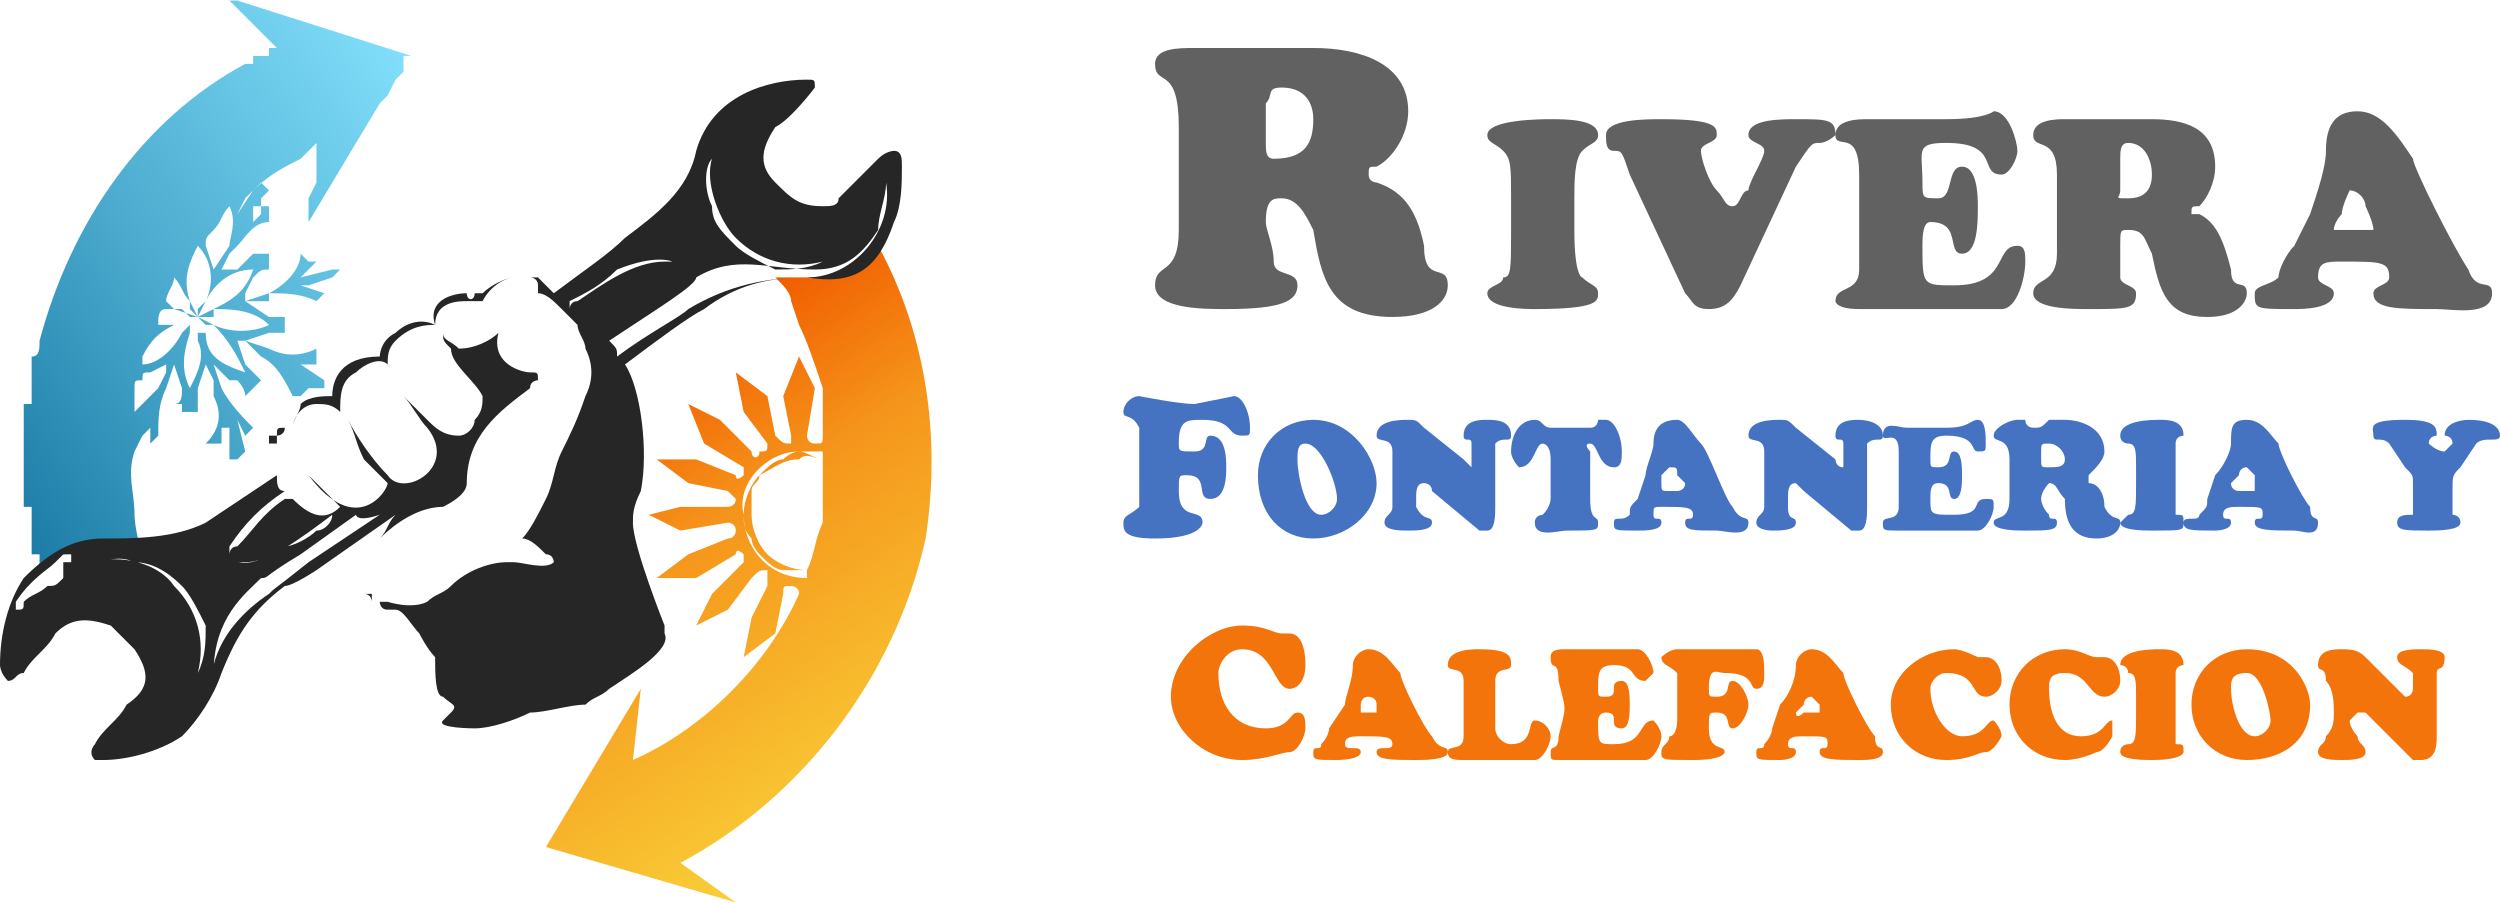
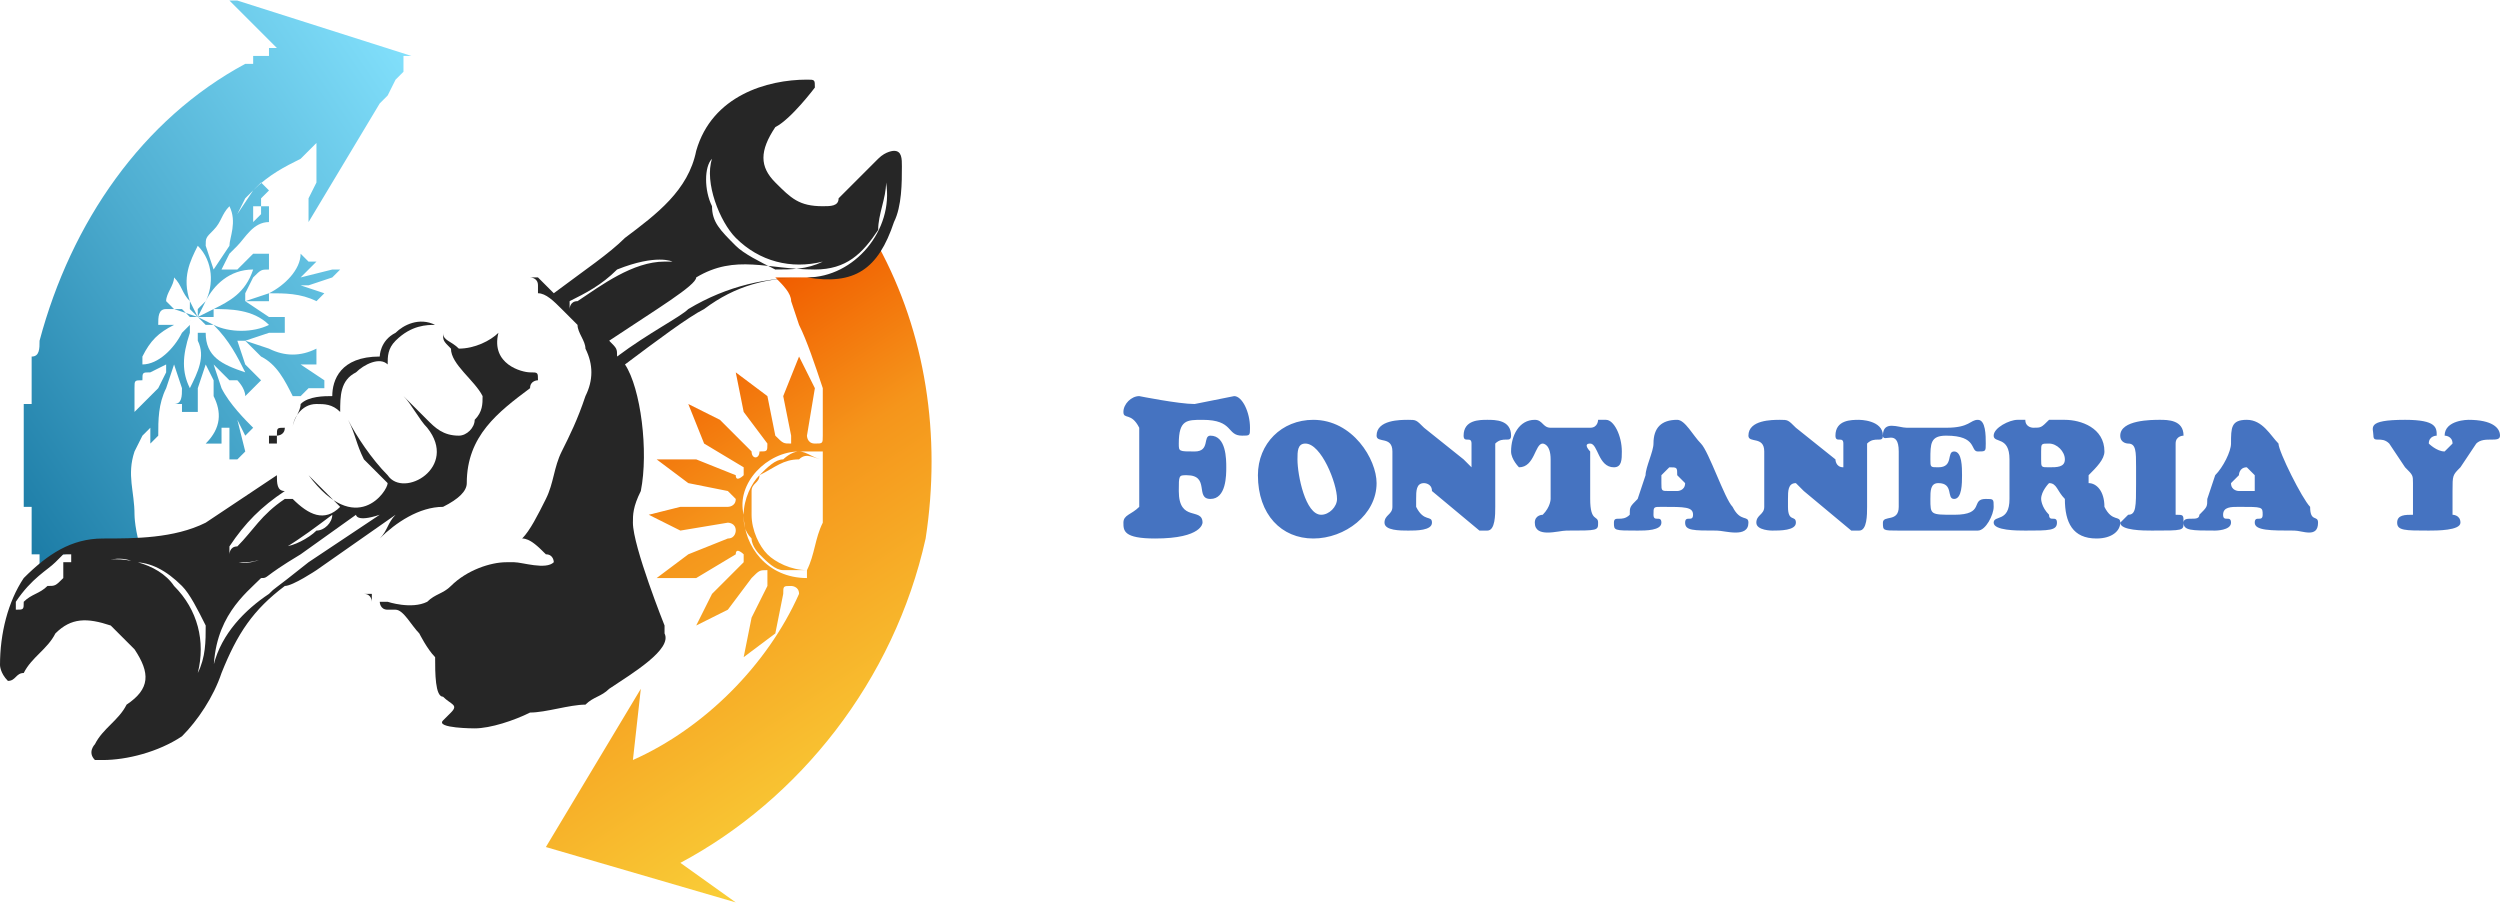
<svg xmlns="http://www.w3.org/2000/svg" xmlns:xlink="http://www.w3.org/1999/xlink" xml:space="preserve" width="850px" height="307px" version="1.1" style="shape-rendering:geometricPrecision; text-rendering:geometricPrecision; image-rendering:optimizeQuality; fill-rule:evenodd; clip-rule:evenodd" viewBox="0 0 316 114">
  <defs>
    <style type="text/css">
   
    .fil4 {fill:#262626;fill-rule:nonzero}
    .fil8 {fill:#4573C1;fill-rule:nonzero}
    .fil9 {fill:#616161;fill-rule:nonzero}
    .fil7 {fill:#F3740B;fill-rule:nonzero}
    .fil1 {fill:#FF6B24;fill-rule:nonzero}
    .fil3 {fill:url(#id0)}
    .fil6 {fill:url(#id1)}
    .fil0 {fill:url(#id2)}
    .fil5 {fill:url(#id3)}
    .fil2 {fill:url(#id4)}
   
  </style>
    <linearGradient id="id0" gradientUnits="userSpaceOnUse" x1="66.369" y1="48.586" x2="66.454" y2="48.685">
      <stop offset="0" style="stop-opacity:1; stop-color:#362F26" />
      <stop offset="0.188" style="stop-opacity:1; stop-color:#25221D" />
      <stop offset="0.42" style="stop-opacity:1; stop-color:black" />
      <stop offset="1" style="stop-opacity:1; stop-color:#141414" />
    </linearGradient>
    <linearGradient id="id1" gradientUnits="objectBoundingBox" xlink:href="#id0" x1="14.331%" y1="0%" x2="111.51%" y2="92.396%">
  </linearGradient>
    <linearGradient id="id2" gradientUnits="userSpaceOnUse" x1="76.961" y1="49.599" x2="110.562" y2="100.839">
      <stop offset="0" style="stop-opacity:1; stop-color:#F15E00" />
      <stop offset="0.349" style="stop-opacity:1; stop-color:#F5951B" />
      <stop offset="1" style="stop-opacity:1; stop-color:#F9CD37" />
    </linearGradient>
    <linearGradient id="id3" gradientUnits="userSpaceOnUse" xlink:href="#id0" x1="42.006" y1="39.288" x2="60.523" y2="60.901">
  </linearGradient>
    <linearGradient id="id4" gradientUnits="userSpaceOnUse" x1="-6.216" y1="55.184" x2="55.591" y2="13.374">
      <stop offset="0" style="stop-opacity:1; stop-color:#1C7CA6" />
      <stop offset="0.471" style="stop-opacity:1; stop-color:#4EADD0" />
      <stop offset="1" style="stop-opacity:1; stop-color:#81DFFB" />
    </linearGradient>
  </defs>
  <g id="Capa_x0020_1">
    <g id="shutterstock_2279692549.eps">
      <path class="fil0" d="M94 65c-1,-4 3,-8 7,-8 1,0 2,0 3,0 0,1 0,1 0,1 0,0 0,0 0,0 0,0 0,0 0,0 0,3 0,5 0,8 -1,2 -1,4 -2,6 0,0 0,0 0,0 -2,0 -4,-1 -5,-2 -1,-1 -2,-3 -2,-5 0,-1 0,-2 0,-3 0,-1 1,-1 1,-2 2,-1 3,-2 5,-2 1,-1 2,0 3,0 -1,0 -2,-1 -3,-1 -1,0 -2,1 -2,1 -1,0 -2,1 -3,2 -1,1 -2,3 -2,5 0,1 0,2 1,3 0,1 1,2 1,2 1,1 2,2 3,2 1,0 2,0 3,0 0,0 0,1 0,1 -5,0 -8,-4 -8,-8zm23 3c2,-13 0,-26 -6,-37 0,0 0,0 0,0 -1,1 -2,2 -4,3 -1,0 -2,1 -3,1 -1,0 -2,0 -3,0 -1,0 -2,0 -3,0 1,1 2,2 2,3l1 3c1,2 2,5 3,8l0 2c0,1 0,2 0,3l0 1c0,1 0,1 -1,1l0 0c-1,0 -1,-1 -1,-1l1 -6 -2 -4 -2 5 1 5c0,0 0,1 0,1l0 0c-1,0 -1,0 -2,-1l-1 -5 -4 -3 1 5 3 4c0,1 0,1 -1,1l0 0c0,1 -1,1 -1,0l-4 -4 -4 -2 2 5 5 3c0,0 0,1 0,1l0 0c0,0 -1,1 -1,0l-5 -2 -5 0 4 3 5 1c0,0 1,1 1,1l0 0c0,1 -1,1 -1,1l-6 0 -4 1 4 2 6 -1c0,0 1,0 1,1l0 0c0,0 0,1 -1,1l-5 2 -4 3 5 0 5 -3c0,-1 1,0 1,0l0 0c0,0 0,1 0,1l-4 4 -2 4 4 -2 3 -4c1,-1 1,-1 2,-1l0 0c0,1 0,1 0,2l-2 4 -1 5 4 -3 1 -5c0,-1 0,-1 1,-1l0 0c0,0 1,0 1,1 -4,9 -12,17 -21,21l1 -9 -12 20 24 7 -7 -5c15,-8 27,-23 31,-41z" />
-       <path class="fil1" d="M104 58c0,0 0,0 0,0 0,0 0,0 0,0 0,0 0,0 0,0z" />
-       <path class="fil2" d="M5 72l0 0 0 0c0,0 0,0 0,0l0 0 0 0 0 0 0 0 0 0 0 0 0 0 0 0 0 0 0 0 0 0 0 0 0 0 0 0 0 -1 0 0 0 0 0 0 0 0 0 0 0 0 0 0 0 0 0 0 0 0 0 0 0 0 0 0 0 0 0 0 0 0 0 0 0 0 0 0 0 0 0 0 0 0 0 0 0 0 0 0 0 0 0 0 0 0 0 0 0 0 0 0 0 0 0 0 0 0 0 0 0 0 0 0 0 0 0 0 0 0 0 0 0 0 0 0 0 0 0 0 0 0 0 0 0 0 0 0 0 0 0 0 0 0 0 0 0 0 0 0 0 0 0 0 0 0 0 0 0 0 0 0 0 0 0 0 0 0 0 0 0 0 0 0 0 0 0 0 0 0 0 0 0 0 0 0 0 0 0 0 0 0 0 0 0 0 0 0 0 0 0 0 0 0 0 0 0 0 0 0 0 0 0 0 0 0 0 0 0 0 0 0 0 0 0 -1 0 0 0 0 0 0 0 0 0 0 0 0 0 0 0 0 0 0 0 0 0 0 0 0 0 0c0,0 0,0 0,0l0 0 0 0 0 0 0 0 0 0 0 0 0 0 0 0 0 0 0 0 0 0 0 0 0 0 0 0 0 0 0 0 0 0 0 0 0 0 0 0 0 0 0 0 0 0 0 0 0 0 0 0 -1 0 0 0 0 0 0 0 0 0 0 0 0 0 0 0 0 0 0 0 0 0 0 0 0 0 0 0 0 0 0 0 0 0 0 0 0 0 0 0 0 0 0 0 0 0 0 0 0 0 0 0 0 0 0 -1 0 0 0 0 0 0 0 0 0 0 0 0 0 0 0 0 0 0 0 0 0 0 0 0 0 0 0 0 0 0 0 0 0 0 0 0 0 0 0 0 0 0 0 0 0 0 0 0 0 0 0 0 0 0 0 0 0 0 0 0 0 0 0 0 0 0 0 0 0 0 0 0 0 0 0 0 0 0 0 0 0 0 0 0 0 0 0 0 0 0 0 0 0 0 0 0 0 0 0 0 0 0 0 0 0 0 0 0 0 0 0 0 0 0 0 0 0 0c0,0 0,0 0,0l0 0 0 0c0,0 0,0 0,0l0 0 0 0c0,0 0,0 0,0l0 0 0 0 0 0 0 0 0 0 0 0 0 -1 0 0 0 0 0 0 0 0 0 0 0 0 0 0 0 0 0 0 0 0c0,0 0,0 0,0l0 0 0 0 0 0 0 0 0 0 0 0 0 0 0 0 0 0 0 0 0 0 0 0 0 0 0 0 0 0 0 0 0 0 0 0 0 0 0 0 0 0 0 0 0 0 0 0 0 0 0 0 0 0 0 0 0 0 0 0 0 0 0 0 0 0 0 0 0 0 0 0 0 0 0 0 0 0 0 0 0 0 0 0 0 0 0 0 0 0 0 0 0 0 0 0 0 0 0 0 0 0 0 0 0 0 0 0 0 0 0 0c0,0 0,0 0,0l0 0 0 0c0,0 0,0 0,0l0 -1 0 0 0 0 0 0 0 0 0 0 0 0 0 0 0 0 0 0 0 0 0 0 0 0 0 0 0 0 0 0 0 0c0,0 0,0 0,0l0 0 0 0c0,0 0,0 0,0l0 0 0 0 0 0 0 0 0 0 0 0 0 0 0 0 0 0 0 0 0 0 0 0 0 0 0 0 0 0 0 0 0 0c0,0 0,0 0,0l0 0 0 0c0,0 0,0 0,0l0 0 0 0 0 0 0 0 0 0 0 0 0 0 0 0 0 0 0 0 0 0 0 0 0 0 0 0 0 -1 0 0 0 0 0 0 0 0 0 0 0 0 0 0 0 0 0 0 0 0 0 0 0 0 0 0 0 0 0 0 0 0 0 0 0 0 0 0 0 0 0 0 0 0 0 0 0 0 0 0 0 0c0,0 0,0 0,0l0 0 0 0 0 0 0 0 0 0c0,0 0,0 0,0l0 0 0 0c0,0 0,0 0,0l0 0 0 0 0 0 0 0 0 0 0 0 0 0 0 0 0 0 0 0 0 0c0,0 0,0 0,0l0 0 0 0c0,0 0,0 0,-1l0 0 0 0c0,0 0,0 0,0l0 0 0 0 0 0 0 0 0 0 0 0 0 0 0 0c0,0 0,0 0,0l0 0 0 0c0,0 0,0 0,0l0 0 0 0c0,0 0,0 0,0l0 0 0 0c0,0 0,0 0,0l0 0 0 0 0 0 0 0 0 0 0 0 0 0 0 0 0 0 0 0 0 0c0,0 0,0 0,0l0 0 0 0 0 0 0 0 0 0 0 0 0 0 0 0 0 0 0 0 0 0 0 0 0 0 0 0 0 0 0 0 0 0 0 0 0 -1 0 0c0,0 0,0 0,0l0 0 0 0c0,0 0,0 0,0l0 0 0 0c0,0 0,0 0,0l0 0 0 0 0 0 0 0 0 0 0 0 0 0 0 0c0,0 0,0 -1,0l0 0 0 0c0,0 0,0 0,0l0 0 0 0 0 0 0 0 0 0 0 0 0 0 0 0c0,0 0,0 0,0l0 0 0 0c0,0 0,0 0,0l0 0 0 0c0,0 0,0 0,0l0 0 0 0 0 -1 0 0 0 0 0 0 0 0 0 0 0 0 0 0 0 0c0,0 0,0 0,0l0 0 0 0 0 0 0 0 0 0 0 0 0 0 0 0 0 0 0 0 0 0 0 0 0 0 0 0c0,0 0,0 0,0l0 0 0 0c0,0 0,0 0,0l0 0 0 0c0,0 0,0 0,0l0 0 0 0 0 0 0 0 0 0c0,0 0,0 0,0l0 0 0 0c0,0 0,-1 0,-1l0 0 0 0c0,0 0,0 0,0l0 0 0 0c0,0 0,0 0,0l0 0 0 0c0,0 0,0 0,0l0 0 0 0c0,0 0,0 0,0l0 0 0 0c0,0 0,0 0,0l0 0 0 0 0 0 0 0 0 0 0 0 0 0 0 0c0,0 0,0 0,0l0 0 0 0c0,0 0,0 0,0l0 0 0 0 0 -1 0 0 0 0c0,0 0,0 0,0l0 0 0 0 0 0 0 0 0 0c0,0 0,0 0,0l0 0 0 0c0,0 0,0 0,0l0 0 0 0c0,0 0,0 0,0l0 0 0 0c0,0 0,0 0,0l0 0 0 0c0,0 0,0 0,0l0 0 0 0c0,0 0,0 0,0l0 -1 0 0c0,0 0,0 0,0l0 0 0 0c0,0 0,0 0,0l0 0 0 0c0,0 0,0 0,0l0 0 0 0 0 0 0 0 0 0c0,0 0,0 0,0l0 0 0 0c0,0 0,0 0,-1l0 0 0 0c0,0 0,0 0,0l0 0 0 0c0,0 0,0 0,0l0 0 0 0c0,0 0,0 0,0l0 0 0 0c0,0 0,-1 0,-1l0 0 0 0c0,0 0,0 0,0l0 0 0 0c0,0 0,0 0,-1l0 0 0 0c0,-1 0,-1 0,-1l0 0 0 0c0,0 0,0 0,0l0 0 0 0c0,0 0,0 0,0l0 0 0 -1c0,0 0,0 0,0l0 0 0 0c0,0 0,0 0,0l0 0 0 0c0,0 0,0 0,0l0 0 0 0c0,0 0,0 0,0l0 0 0 0c0,0 0,-1 0,-1l0 0 0 0c0,0 0,0 0,0l0 0 0 0c0,0 0,0 0,0l0 0 0 0c0,0 0,0 0,0l0 0 0 0 0 0 0 0 0 0c0,0 0,0 0,0l0 0 0 0c0,0 0,0 0,0l0 0 0 0 0 -1 0 0 0 0c0,0 0,0 0,0l0 0 0 0c0,0 0,0 0,0l0 0 0 0c0,0 0,0 0,0l0 0 0 0c0,0 0,0 0,0l0 0 0 0c0,0 0,0 0,0l0 0 0 0c0,0 0,0 0,0l0 0 0 0c0,0 0,0 0,0l0 0 0 0c0,0 0,0 0,-1l0 0 0 0c0,0 0,0 0,0l0 0 0 0 0 0 0 0 0 0 0 0 0 0 0 0c0,0 0,0 0,0l0 0 0 0c0,0 0,0 0,0l0 0 0 0c0,0 0,0 0,0l0 0 0 0 0 0 0 0 0 0 0 0 0 0 0 0c0,0 0,0 0,0l0 0 0 0c0,0 0,0 0,0l0 0 0 0c0,0 0,0 0,0l0 0 0 0 0 -1 0 0 0 0c0,0 0,0 0,0l0 0 0 0c0,0 0,0 0,0l0 0 0 0c0,0 0,0 0,0l0 0 0 0 0 0 0 0 0 0 0 0 0 0 0 0c0,0 0,0 0,0l0 0 0 0c0,0 0,0 0,0l0 0 0 0c0,0 0,0 0,0l0 0 0 0 0 0 0 0 0 0 0 0 0 0 0 0 0 0 0 0 0 0 0 0 1 0 0 -1 0 0 0 0 0 0 0 0 0 0 0 0 0 0 0 0 0 0 0 0 0 0 0 0 0 0 0 0 0 0 0 0 0 0 0 0c0,0 0,0 0,0l0 0 0 0c0,0 0,0 0,0l0 0 0 0c0,0 0,0 0,0l0 0 0 0 0 0 0 0 0 0 0 0 0 0 0 0c0,0 0,0 0,0l0 0 0 0c0,0 0,0 0,0l0 0 0 0c0,0 0,0 0,0l0 0 0 0c0,0 0,0 0,-1l0 0 0 0 0 0 0 0 0 0 0 0 0 0 0 0 0 0 0 0 0 0c0,0 0,0 0,0l0 0 0 0 0 0 0 0 0 0 0 0 0 0 0 0 0 0 0 0 0 0 0 0 0 0 0 0 0 0 0 0 0 0 0 0 0 0 0 0c0,0 0,0 0,0l0 0 0 0 0 0 0 0 0 0 0 0 0 0 0 0 0 0 0 0 0 0 0 0 0 0 0 0 0 0 0 0 0 0 0 0 0 0 0 0 0 0 0 0 0 -1 0 0 0 0 0 0 0 0 0 0 0 0c0,0 0,0 0,0l0 0 0 0 0 0 0 0 0 0 0 0 0 0 0 0 0 0 0 0 0 0 0 0 0 0 0 0c0,0 0,0 0,0l0 0 0 0c0,0 0,0 0,0l0 0 0 0 0 0 0 0 0 0 0 0 0 0 0 0 0 0 0 0 0 0 0 0 0 0 0 0 0 0 0 0 0 0 0 0 0 0 0 0c0,0 0,0 0,0l0 0 0 0 0 0 0 0 0 0 0 -1 0 0 0 0 0 0 0 0 0 0 0 0 0 0 0 0 0 0 0 0 0 0 0 0 0 0 0 0 0 0 0 0 0 0 0 0 0 0 0 0 0 0 0 0 0 0 0 0 0 0 0 0 0 0 0 0 0 0 0 0 0 0 0 0 0 0 0 0 0 0 0 0 0 0 0 0 0 0 0 0 0 0 0 0 0 0 0 0 0 0 0 0 0 0 0 0 0 0 0 0 0 0 0 0 0 0c0,0 0,0 0,0l0 0 0 0 0 0 0 0 0 0 0 0 0 0 0 0 0 0 0 0 0 0 0 0 0 0 0 -1c0,0 0,0 0,0 0,0 0,0 0,-1l0 0 0 0c1,0 1,-1 1,-2l0 0 0 0c4,-15 13,-28 26,-35 0,0 0,0 0,0l0 0 0 0 0 0c0,0 0,0 0,0 0,0 0,0 0,0 1,0 1,0 1,0l0 0 0 0 0 0 0 0 0 0 0 0 0 0 0 0 0 0 0 0 0 0 0 0 0 0 0 0 0 0 0 0 0 0 0 -1 0 0 0 0 0 0 0 0 0 0 0 0 0 0 0 0 0 0 0 0 0 0c0,0 0,0 0,0l0 0 0 0 0 0 1 0 0 0 0 0 0 0 0 0 0 0 0 0 0 0 0 0 0 0 0 0 0 0 0 0 0 0 0 0 0 0 0 0 0 0 0 0 0 0 0 0 0 0 0 0 0 0 0 0 0 0 0 0 0 0 0 0 0 0 0 0 0 0 0 0 0 0 0 0 0 0 0 0 0 0 0 0 0 0 0 0 0 0 0 0 0 0 0 0 0 0 0 0 0 0 0 0 0 0 0 0 0 0 0 0 0 0 0 0 0 0c0,0 0,0 0,0l0 0 0 0c0,0 0,0 0,0l0 0 0 0 0 0 0 0 0 0 0 0 0 0 0 0 1 0 0 0 0 0 0 0 0 0 0 0 0 0 0 0 0 0 0 0 0 0 0 0 0 0 0 0 0 0 0 0 0 0 0 0 0 0 0 0 0 0 0 0 0 0 0 0 0 0 0 0 0 0 0 0 0 0 0 0 0 0 0 0 0 0 0 -1 0 0 0 0 0 0 0 0 0 0 0 0 0 0 0 0 0 0 0 0 0 0 0 0 0 0 0 0 0 0 0 0 0 0 0 0 0 0 0 0 0 0 0 0 0 0 0 0 0 0 0 0 0 0 0 0 0 0 0 0 0 0 0 0 0 0 0 0 0 0 0 0c0,0 0,0 0,0l0 0 0 0 0 0 0 0 0 0c0,0 0,0 0,0l0 0 0 0 0 0 0 0 0 0 0 0 0 0 0 0 0 0 0 0 0 0 0 0 0 0 0 0 0 0 0 0 0 0 0 0 0 0 0 0 0 0 0 0 0 0 0 0 0 0 0 0 0 0 1 0 0 0 0 0 0 0 0 0 0 0 0 0 0 0 0 0 0 0 0 0 0 0 0 0 0 0 0 0 0 0 0 0 0 0 0 0 0 0 0 0 0 0 0 0 0 0 0 0 0 0 0 0 0 0 0 0 0 0 0 0 0 0 0 0 0 0 0 0 0 0 0 0 0 0 0 0 0 0 0 0 0 0 0 0 0 0 0 0 0 0 0 0 0 0 0 0 0 0 0 0 0 0 0 0 0 0 0 0 0 0 0 0 0 0 0 0 0 0 0 0 0 0 0 0 0 0 0 0c0,0 0,0 0,0l-1 -1 0 0 0 0 0 0 0 0 0 0 0 0 0 0 0 0 0 0 0 0 0 0 0 0 0 0 0 0 -2 -2 0 0 0 0 0 0 0 0 0 0 0 0 0 0 0 0 0 0 0 0 0 0 -1 -1 0 0 0 0 0 0 0 0 0 0 0 0 -2 -2 0 0 1 0 0 0 22 7 -1 0 0 0 0 0 0 1 0 0 0 0 0 1 0 0 0 0 -1 1 0 0 0 0 -1 2 0 0 0 0 -1 1 0 0 0 0 -9 15 0 -1 0 0 0 0 0 0 0 0 0 0 0 -2 0 0 0 0 0 0 0 0 0 0 1 -2 0 0 0 0 0 0 0 0 0 0 0 -2 0 0 0 0 0 0 0 0 0 0 0 -2 0 0 0 0 0 0 0 0 0 0 0 -1c-1,1 -1,1 -2,2 0,0 0,0 0,0 -2,1 -4,2 -6,4l1 -1 1 1 -1 1 0 0 0 0 0 1 0 0 0 0 -1 0 0 0 0 0 0 1 0 0 0 0 0 1 1 -1 0 0 0 0 0 0 0 0 0 0 0 0 0 0 0 0 0 -1 0 0 0 0 1 0 0 0 0 0 0 0 0 0 0 0 0 0 0 0 0 0 0 0 0 0 0 0 0 0 0 2c-2,0 -3,2 -4,3l-1 1 0 0 0 0 -1 2 0 0 0 0 1 0 0 0 0 0 1 0 0 0 0 0 0 0 0 0 0 0 1 -1c0,0 1,-1 1,-1l1 0 0 0 0 0 0 0 0 0 0 0 0 0 1 0 0 1 0 1c-1,0 -1,0 -2,1l-1 2 0 0 0 0 0 0 0 0 0 1 3 -1c2,-1 4,-3 4,-5l0 0 0 0 0 0 1 1 0 0 0 0 0 0 0 0 0 0 0 0 0 0 0 0 0 0 0 0 0 0 1 0 0 0 0 0 0 0 -2 2 4 -1 1 0 -1 1 0 0 0 0 0 0 -3 1 0 0 0 0 0 0 0 0 0 0 -1 0 3 1 -1 1c-2,-1 -4,-1 -6,-1l0 1 0 0 0 0 -2 0 0 0 0 0 -1 0 3 2c0,0 1,0 2,0l0 1 0 0 0 0 0 1c-1,0 -2,0 -2,0l-3 1 3 1c2,1 4,1 6,0l0 2 0 0 0 0 0 0 -1 0 0 0 0 0 -1 0 3 2 0 1 0 0 0 0 0 0 0 0 0 0 0 0 0 0 -1 0 0 0 0 0 0 0 -1 0 0 0 0 0 -1 -1 0 0 0 0 -1 -1 0 0 0 0 0 0 2 2 -1 1 0 0 0 0 0 0 0 0 0 0 0 0 0 0 0 0 0 0 0 0 0 0 0 0 0 0 -1 0c-1,-2 -2,-4 -4,-5l-1 -1 0 0 0 0 -1 -1 0 0 0 0 -1 0 1 3c1,1 1,1 2,2l-1 1 0 0 0 0 -1 1c0,-1 -1,-2 -1,-2l-1 0 0 0 0 0 -1 -1 0 0 -1 -1 1 3c1,2 3,4 4,5l-1 1 -1 -2 1 4 -1 1 -1 0 0 -2 0 0 0 0 0 -2 0 0 0 0 -1 0 0 2 0 0 0 0 0 0 -2 0c2,-2 2,-4 1,-6l0 0 0 0 0 -2 0 0 0 0 -1 -2 0 0 0 0 -1 3c0,1 0,2 0,2l0 1 0 0 0 0 -1 0 0 0 0 0 -1 0 0 0 0 0 0 -1 -1 0c1,0 1,-1 1,-2l-1 -3 -1 3 0 0 0 0 0 0c-1,2 -1,4 -1,6l0 0 -1 1 0 -3 0 1 0 0 0 0 -1 1 -1 2 0 0c-1,3 0,5 0,8 0,0 0,2 1,5 -1,0 -3,0 -5,0 -1,0 -2,0 -2,0 -1,0 -1,0 -1,0 0,-1 -1,0 -2,0 0,0 0,0 -1,0 0,0 -1,1 -1,1 -1,0 -1,0 -1,1 0,0 0,0 0,0zm25 -45l1 -2c0,0 0,0 0,0l0 0 0 0c0,0 0,0 0,0l0 0 0 0c0,0 1,-1 1,-1l-2 3zm-1 4l-2 3 0 0 0 0 0 0 -1 -3c0,-1 0,-1 1,-2l0 0c1,-1 1,-2 2,-3 1,2 0,4 0,5zm3 3c-1,3 -3,4 -5,5l-2 1 1 1 0 0 0 0 0 0 1 0c2,2 3,4 4,6 -3,-1 -5,-2 -5,-5l-1 0 0 0 0 0 0 -2 0 1 0 0 0 0 0 1 0 0 0 0 0 1c1,2 0,4 -1,6 -1,-2 -1,-4 0,-7l0 -1 0 0 0 0 0 0 0 0 0 0 1 -1 0 0 0 0 0 0 0 0 -2 1 0 0 -1 0c-1,0 -1,0 -2,0 0,-1 0,-2 1,-2 0,0 1,0 1,0l1 0 0 0 0 0 1 1 0 0 0 0 1 0 -3 -1c0,0 -1,-1 -1,-1 0,-1 1,-2 1,-3 1,1 1,2 2,3l0 1 0 0 0 0 1 1 0 0 -1 -2c-1,-3 0,-5 1,-7 2,2 2,5 1,7l-1 2 0 -1 0 0 0 0 1 -1c1,-2 3,-4 6,-4zm2 7c-2,1 -5,1 -7,0l-2 -1 2 0 0 0 0 0 0 -1c2,0 5,0 7,2zm-16 5c0,0 0,-1 0,-1 1,-2 2,-3 4,-4l1 0 0 0 0 0 2 -1 -1 1 0 0 0 0 -1 1c-1,2 -3,4 -5,4zm2 3c-1,1 -2,2 -3,3l0 0 0 0 0 0c0,-1 0,-1 0,-1l0 0 0 0c0,-1 0,-1 0,-2 0,-1 0,-1 1,-1 0,-1 0,-1 1,-1l0 0 0 0 0 0 2 -1 0 1 0 0 0 0 0 0 0 0 0 0 -1 2zm-3 5c0,0 0,0 0,0l0 0 0 0c0,0 0,0 0,0l0 0 0 0c0,0 0,-1 0,-1l1 -1 -1 1 0 0 0 0 0 1z" />
+       <path class="fil2" d="M5 72l0 0 0 0c0,0 0,0 0,0l0 0 0 0 0 0 0 0 0 0 0 0 0 0 0 0 0 0 0 0 0 0 0 0 0 0 0 0 0 -1 0 0 0 0 0 0 0 0 0 0 0 0 0 0 0 0 0 0 0 0 0 0 0 0 0 0 0 0 0 0 0 0 0 0 0 0 0 0 0 0 0 0 0 0 0 0 0 0 0 0 0 0 0 0 0 0 0 0 0 0 0 0 0 0 0 0 0 0 0 0 0 0 0 0 0 0 0 0 0 0 0 0 0 0 0 0 0 0 0 0 0 0 0 0 0 0 0 0 0 0 0 0 0 0 0 0 0 0 0 0 0 0 0 0 0 0 0 0 0 0 0 0 0 0 0 0 0 0 0 0 0 0 0 0 0 0 0 0 0 0 0 0 0 0 0 0 0 0 0 0 0 0 0 0 0 0 0 0 0 0 0 0 0 0 0 0 0 0 0 0 0 0 0 0 0 0 0 0 0 0 0 0 0 0 0 -1 0 0 0 0 0 0 0 0 0 0 0 0 0 0 0 0 0 0 0 0 0 0 0 0 0 0c0,0 0,0 0,0l0 0 0 0 0 0 0 0 0 0 0 0 0 0 0 0 0 0 0 0 0 0 0 0 0 0 0 0 0 0 0 0 0 0 0 0 0 0 0 0 0 0 0 0 0 0 0 0 0 0 0 0 -1 0 0 0 0 0 0 0 0 0 0 0 0 0 0 0 0 0 0 0 0 0 0 0 0 0 0 0 0 0 0 0 0 0 0 0 0 0 0 0 0 0 0 0 0 0 0 0 0 0 0 0 0 0 0 -1 0 0 0 0 0 0 0 0 0 0 0 0 0 0 0 0 0 0 0 0 0 0 0 0 0 0 0 0 0 0 0 0 0 0 0 0 0 0 0 0 0 0 0 0 0 0 0 0 0 0 0 0 0 0 0 0 0 0 0 0 0 0 0 0 0 0 0 0 0 0 0 0 0 0 0 0 0 0 0 0 0 0 0 0 0 0 0 0 0 0 0 0 0 0 0 0 0 0 0 0 0 0 0 0 0 0 0 0 0 0 0 0 0 0 0 0 0 0c0,0 0,0 0,0l0 0 0 0c0,0 0,0 0,0l0 0 0 0c0,0 0,0 0,0l0 0 0 0 0 0 0 0 0 0 0 0 0 -1 0 0 0 0 0 0 0 0 0 0 0 0 0 0 0 0 0 0 0 0c0,0 0,0 0,0l0 0 0 0 0 0 0 0 0 0 0 0 0 0 0 0 0 0 0 0 0 0 0 0 0 0 0 0 0 0 0 0 0 0 0 0 0 0 0 0 0 0 0 0 0 0 0 0 0 0 0 0 0 0 0 0 0 0 0 0 0 0 0 0 0 0 0 0 0 0 0 0 0 0 0 0 0 0 0 0 0 0 0 0 0 0 0 0 0 0 0 0 0 0 0 0 0 0 0 0 0 0 0 0 0 0 0 0 0 0 0 0c0,0 0,0 0,0l0 0 0 0c0,0 0,0 0,0l0 -1 0 0 0 0 0 0 0 0 0 0 0 0 0 0 0 0 0 0 0 0 0 0 0 0 0 0 0 0 0 0 0 0c0,0 0,0 0,0l0 0 0 0c0,0 0,0 0,0l0 0 0 0 0 0 0 0 0 0 0 0 0 0 0 0 0 0 0 0 0 0 0 0 0 0 0 0 0 0 0 0 0 0c0,0 0,0 0,0l0 0 0 0c0,0 0,0 0,0l0 0 0 0 0 0 0 0 0 0 0 0 0 0 0 0 0 0 0 0 0 0 0 0 0 0 0 0 0 -1 0 0 0 0 0 0 0 0 0 0 0 0 0 0 0 0 0 0 0 0 0 0 0 0 0 0 0 0 0 0 0 0 0 0 0 0 0 0 0 0 0 0 0 0 0 0 0 0 0 0 0 0c0,0 0,0 0,0l0 0 0 0 0 0 0 0 0 0c0,0 0,0 0,0l0 0 0 0c0,0 0,0 0,0l0 0 0 0 0 0 0 0 0 0 0 0 0 0 0 0 0 0 0 0 0 0c0,0 0,0 0,0l0 0 0 0c0,0 0,0 0,-1l0 0 0 0c0,0 0,0 0,0l0 0 0 0 0 0 0 0 0 0 0 0 0 0 0 0c0,0 0,0 0,0l0 0 0 0c0,0 0,0 0,0l0 0 0 0c0,0 0,0 0,0l0 0 0 0c0,0 0,0 0,0l0 0 0 0 0 0 0 0 0 0 0 0 0 0 0 0 0 0 0 0 0 0c0,0 0,0 0,0l0 0 0 0 0 0 0 0 0 0 0 0 0 0 0 0 0 0 0 0 0 0 0 0 0 0 0 0 0 0 0 0 0 0 0 0 0 -1 0 0c0,0 0,0 0,0l0 0 0 0c0,0 0,0 0,0l0 0 0 0c0,0 0,0 0,0l0 0 0 0 0 0 0 0 0 0 0 0 0 0 0 0c0,0 0,0 -1,0l0 0 0 0c0,0 0,0 0,0l0 0 0 0 0 0 0 0 0 0 0 0 0 0 0 0c0,0 0,0 0,0l0 0 0 0c0,0 0,0 0,0l0 0 0 0c0,0 0,0 0,0l0 0 0 0 0 -1 0 0 0 0 0 0 0 0 0 0 0 0 0 0 0 0c0,0 0,0 0,0l0 0 0 0 0 0 0 0 0 0 0 0 0 0 0 0 0 0 0 0 0 0 0 0 0 0 0 0c0,0 0,0 0,0l0 0 0 0c0,0 0,0 0,0l0 0 0 0c0,0 0,0 0,0l0 0 0 0 0 0 0 0 0 0c0,0 0,0 0,0l0 0 0 0c0,0 0,-1 0,-1l0 0 0 0c0,0 0,0 0,0l0 0 0 0c0,0 0,0 0,0l0 0 0 0c0,0 0,0 0,0l0 0 0 0c0,0 0,0 0,0l0 0 0 0c0,0 0,0 0,0l0 0 0 0 0 0 0 0 0 0 0 0 0 0 0 0c0,0 0,0 0,0l0 0 0 0c0,0 0,0 0,0l0 0 0 0 0 -1 0 0 0 0c0,0 0,0 0,0l0 0 0 0 0 0 0 0 0 0c0,0 0,0 0,0l0 0 0 0c0,0 0,0 0,0l0 0 0 0c0,0 0,0 0,0l0 0 0 0c0,0 0,0 0,0l0 0 0 0c0,0 0,0 0,0l0 0 0 0c0,0 0,0 0,0l0 -1 0 0c0,0 0,0 0,0l0 0 0 0c0,0 0,0 0,0l0 0 0 0c0,0 0,0 0,0l0 0 0 0 0 0 0 0 0 0c0,0 0,0 0,0l0 0 0 0c0,0 0,0 0,-1l0 0 0 0c0,0 0,0 0,0l0 0 0 0c0,0 0,0 0,0l0 0 0 0c0,0 0,0 0,0l0 0 0 0c0,0 0,-1 0,-1l0 0 0 0c0,0 0,0 0,0l0 0 0 0c0,0 0,0 0,-1l0 0 0 0c0,-1 0,-1 0,-1l0 0 0 0c0,0 0,0 0,0l0 0 0 0c0,0 0,0 0,0l0 0 0 -1c0,0 0,0 0,0l0 0 0 0c0,0 0,0 0,0l0 0 0 0c0,0 0,0 0,0l0 0 0 0c0,0 0,0 0,0l0 0 0 0c0,0 0,-1 0,-1l0 0 0 0c0,0 0,0 0,0l0 0 0 0c0,0 0,0 0,0l0 0 0 0c0,0 0,0 0,0l0 0 0 0 0 0 0 0 0 0c0,0 0,0 0,0l0 0 0 0c0,0 0,0 0,0l0 0 0 0 0 -1 0 0 0 0c0,0 0,0 0,0l0 0 0 0c0,0 0,0 0,0l0 0 0 0c0,0 0,0 0,0l0 0 0 0c0,0 0,0 0,0l0 0 0 0c0,0 0,0 0,0l0 0 0 0c0,0 0,0 0,0l0 0 0 0c0,0 0,0 0,0l0 0 0 0c0,0 0,0 0,-1l0 0 0 0c0,0 0,0 0,0l0 0 0 0 0 0 0 0 0 0 0 0 0 0 0 0c0,0 0,0 0,0l0 0 0 0c0,0 0,0 0,0l0 0 0 0c0,0 0,0 0,0l0 0 0 0 0 0 0 0 0 0 0 0 0 0 0 0c0,0 0,0 0,0l0 0 0 0c0,0 0,0 0,0l0 0 0 0c0,0 0,0 0,0l0 0 0 0 0 -1 0 0 0 0c0,0 0,0 0,0l0 0 0 0c0,0 0,0 0,0l0 0 0 0c0,0 0,0 0,0l0 0 0 0 0 0 0 0 0 0 0 0 0 0 0 0c0,0 0,0 0,0l0 0 0 0c0,0 0,0 0,0l0 0 0 0c0,0 0,0 0,0l0 0 0 0 0 0 0 0 0 0 0 0 0 0 0 0 0 0 0 0 0 0 0 0 1 0 0 -1 0 0 0 0 0 0 0 0 0 0 0 0 0 0 0 0 0 0 0 0 0 0 0 0 0 0 0 0 0 0 0 0 0 0 0 0c0,0 0,0 0,0l0 0 0 0c0,0 0,0 0,0l0 0 0 0c0,0 0,0 0,0l0 0 0 0 0 0 0 0 0 0 0 0 0 0 0 0c0,0 0,0 0,0l0 0 0 0c0,0 0,0 0,0l0 0 0 0c0,0 0,0 0,0l0 0 0 0c0,0 0,0 0,-1l0 0 0 0 0 0 0 0 0 0 0 0 0 0 0 0 0 0 0 0 0 0c0,0 0,0 0,0l0 0 0 0 0 0 0 0 0 0 0 0 0 0 0 0 0 0 0 0 0 0 0 0 0 0 0 0 0 0 0 0 0 0 0 0 0 0 0 0c0,0 0,0 0,0l0 0 0 0 0 0 0 0 0 0 0 0 0 0 0 0 0 0 0 0 0 0 0 0 0 0 0 0 0 0 0 0 0 0 0 0 0 0 0 0 0 0 0 0 0 -1 0 0 0 0 0 0 0 0 0 0 0 0c0,0 0,0 0,0l0 0 0 0 0 0 0 0 0 0 0 0 0 0 0 0 0 0 0 0 0 0 0 0 0 0 0 0c0,0 0,0 0,0l0 0 0 0c0,0 0,0 0,0l0 0 0 0 0 0 0 0 0 0 0 0 0 0 0 0 0 0 0 0 0 0 0 0 0 0 0 0 0 0 0 0 0 0 0 0 0 0 0 0c0,0 0,0 0,0l0 0 0 0 0 0 0 0 0 0 0 -1 0 0 0 0 0 0 0 0 0 0 0 0 0 0 0 0 0 0 0 0 0 0 0 0 0 0 0 0 0 0 0 0 0 0 0 0 0 0 0 0 0 0 0 0 0 0 0 0 0 0 0 0 0 0 0 0 0 0 0 0 0 0 0 0 0 0 0 0 0 0 0 0 0 0 0 0 0 0 0 0 0 0 0 0 0 0 0 0 0 0 0 0 0 0 0 0 0 0 0 0 0 0 0 0 0 0c0,0 0,0 0,0l0 0 0 0 0 0 0 0 0 0 0 0 0 0 0 0 0 0 0 0 0 0 0 0 0 0 0 -1c0,0 0,0 0,0 0,0 0,0 0,-1l0 0 0 0c1,0 1,-1 1,-2l0 0 0 0c4,-15 13,-28 26,-35 0,0 0,0 0,0l0 0 0 0 0 0c0,0 0,0 0,0 0,0 0,0 0,0 1,0 1,0 1,0l0 0 0 0 0 0 0 0 0 0 0 0 0 0 0 0 0 0 0 0 0 0 0 0 0 0 0 0 0 0 0 0 0 0 0 -1 0 0 0 0 0 0 0 0 0 0 0 0 0 0 0 0 0 0 0 0 0 0c0,0 0,0 0,0l0 0 0 0 0 0 1 0 0 0 0 0 0 0 0 0 0 0 0 0 0 0 0 0 0 0 0 0 0 0 0 0 0 0 0 0 0 0 0 0 0 0 0 0 0 0 0 0 0 0 0 0 0 0 0 0 0 0 0 0 0 0 0 0 0 0 0 0 0 0 0 0 0 0 0 0 0 0 0 0 0 0 0 0 0 0 0 0 0 0 0 0 0 0 0 0 0 0 0 0 0 0 0 0 0 0 0 0 0 0 0 0 0 0 0 0 0 0c0,0 0,0 0,0l0 0 0 0c0,0 0,0 0,0l0 0 0 0 0 0 0 0 0 0 0 0 0 0 0 0 1 0 0 0 0 0 0 0 0 0 0 0 0 0 0 0 0 0 0 0 0 0 0 0 0 0 0 0 0 0 0 0 0 0 0 0 0 0 0 0 0 0 0 0 0 0 0 0 0 0 0 0 0 0 0 0 0 0 0 0 0 0 0 0 0 0 0 -1 0 0 0 0 0 0 0 0 0 0 0 0 0 0 0 0 0 0 0 0 0 0 0 0 0 0 0 0 0 0 0 0 0 0 0 0 0 0 0 0 0 0 0 0 0 0 0 0 0 0 0 0 0 0 0 0 0 0 0 0 0 0 0 0 0 0 0 0 0 0 0 0c0,0 0,0 0,0l0 0 0 0 0 0 0 0 0 0c0,0 0,0 0,0l0 0 0 0 0 0 0 0 0 0 0 0 0 0 0 0 0 0 0 0 0 0 0 0 0 0 0 0 0 0 0 0 0 0 0 0 0 0 0 0 0 0 0 0 0 0 0 0 0 0 0 0 0 0 1 0 0 0 0 0 0 0 0 0 0 0 0 0 0 0 0 0 0 0 0 0 0 0 0 0 0 0 0 0 0 0 0 0 0 0 0 0 0 0 0 0 0 0 0 0 0 0 0 0 0 0 0 0 0 0 0 0 0 0 0 0 0 0 0 0 0 0 0 0 0 0 0 0 0 0 0 0 0 0 0 0 0 0 0 0 0 0 0 0 0 0 0 0 0 0 0 0 0 0 0 0 0 0 0 0 0 0 0 0 0 0 0 0 0 0 0 0 0 0 0 0 0 0 0 0 0 0 0 0c0,0 0,0 0,0l-1 -1 0 0 0 0 0 0 0 0 0 0 0 0 0 0 0 0 0 0 0 0 0 0 0 0 0 0 0 0 -2 -2 0 0 0 0 0 0 0 0 0 0 0 0 0 0 0 0 0 0 0 0 0 0 -1 -1 0 0 0 0 0 0 0 0 0 0 0 0 -2 -2 0 0 1 0 0 0 22 7 -1 0 0 0 0 0 0 1 0 0 0 0 0 1 0 0 0 0 -1 1 0 0 0 0 -1 2 0 0 0 0 -1 1 0 0 0 0 -9 15 0 -1 0 0 0 0 0 0 0 0 0 0 0 -2 0 0 0 0 0 0 0 0 0 0 1 -2 0 0 0 0 0 0 0 0 0 0 0 -2 0 0 0 0 0 0 0 0 0 0 0 -2 0 0 0 0 0 0 0 0 0 0 0 -1c-1,1 -1,1 -2,2 0,0 0,0 0,0 -2,1 -4,2 -6,4l1 -1 1 1 -1 1 0 0 0 0 0 1 0 0 0 0 -1 0 0 0 0 0 0 1 0 0 0 0 0 1 1 -1 0 0 0 0 0 0 0 0 0 0 0 0 0 0 0 0 0 -1 0 0 0 0 1 0 0 0 0 0 0 0 0 0 0 0 0 0 0 0 0 0 0 0 0 0 0 0 0 0 0 2c-2,0 -3,2 -4,3l-1 1 0 0 0 0 -1 2 0 0 0 0 1 0 0 0 0 0 1 0 0 0 0 0 0 0 0 0 0 0 1 -1c0,0 1,-1 1,-1l1 0 0 0 0 0 0 0 0 0 0 0 0 0 1 0 0 1 0 1c-1,0 -1,0 -2,1l-1 2 0 0 0 0 0 0 0 0 0 1 3 -1c2,-1 4,-3 4,-5l0 0 0 0 0 0 1 1 0 0 0 0 0 0 0 0 0 0 0 0 0 0 0 0 0 0 0 0 0 0 1 0 0 0 0 0 0 0 -2 2 4 -1 1 0 -1 1 0 0 0 0 0 0 -3 1 0 0 0 0 0 0 0 0 0 0 -1 0 3 1 -1 1c-2,-1 -4,-1 -6,-1l0 1 0 0 0 0 -2 0 0 0 0 0 -1 0 3 2c0,0 1,0 2,0l0 1 0 0 0 0 0 1c-1,0 -2,0 -2,0l-3 1 3 1c2,1 4,1 6,0l0 2 0 0 0 0 0 0 -1 0 0 0 0 0 -1 0 3 2 0 1 0 0 0 0 0 0 0 0 0 0 0 0 0 0 -1 0 0 0 0 0 0 0 -1 0 0 0 0 0 -1 -1 0 0 0 0 -1 -1 0 0 0 0 0 0 2 2 -1 1 0 0 0 0 0 0 0 0 0 0 0 0 0 0 0 0 0 0 0 0 0 0 0 0 0 0 -1 0c-1,-2 -2,-4 -4,-5l-1 -1 0 0 0 0 -1 -1 0 0 0 0 -1 0 1 3c1,1 1,1 2,2l-1 1 0 0 0 0 -1 1c0,-1 -1,-2 -1,-2l-1 0 0 0 0 0 -1 -1 0 0 -1 -1 1 3c1,2 3,4 4,5l-1 1 -1 -2 1 4 -1 1 -1 0 0 -2 0 0 0 0 0 -2 0 0 0 0 -1 0 0 2 0 0 0 0 0 0 -2 0c2,-2 2,-4 1,-6l0 0 0 0 0 -2 0 0 0 0 -1 -2 0 0 0 0 -1 3c0,1 0,2 0,2l0 1 0 0 0 0 -1 0 0 0 0 0 -1 0 0 0 0 0 0 -1 -1 0c1,0 1,-1 1,-2l-1 -3 -1 3 0 0 0 0 0 0c-1,2 -1,4 -1,6l0 0 -1 1 0 -3 0 1 0 0 0 0 -1 1 -1 2 0 0c-1,3 0,5 0,8 0,0 0,2 1,5 -1,0 -3,0 -5,0 -1,0 -2,0 -2,0 -1,0 -1,0 -1,0 0,-1 -1,0 -2,0 0,0 0,0 -1,0 0,0 -1,1 -1,1 -1,0 -1,0 -1,1 0,0 0,0 0,0zm25 -45l1 -2c0,0 0,0 0,0l0 0 0 0c0,0 0,0 0,0l0 0 0 0c0,0 1,-1 1,-1l-2 3zm-1 4l-2 3 0 0 0 0 0 0 -1 -3c0,-1 0,-1 1,-2l0 0c1,-1 1,-2 2,-3 1,2 0,4 0,5zm3 3c-1,3 -3,4 -5,5l-2 1 1 1 0 0 0 0 0 0 1 0c2,2 3,4 4,6 -3,-1 -5,-2 -5,-5l-1 0 0 0 0 0 0 -2 0 1 0 0 0 0 0 1 0 0 0 0 0 1c1,2 0,4 -1,6 -1,-2 -1,-4 0,-7l0 -1 0 0 0 0 0 0 0 0 0 0 1 -1 0 0 0 0 0 0 0 0 -2 1 0 0 -1 0c-1,0 -1,0 -2,0 0,-1 0,-2 1,-2 0,0 1,0 1,0l1 0 0 0 0 0 1 1 0 0 0 0 1 0 -3 -1c0,0 -1,-1 -1,-1 0,-1 1,-2 1,-3 1,1 1,2 2,3l0 1 0 0 0 0 1 1 0 0 -1 -2c-1,-3 0,-5 1,-7 2,2 2,5 1,7l-1 2 0 -1 0 0 0 0 1 -1c1,-2 3,-4 6,-4zm2 7c-2,1 -5,1 -7,0l-2 -1 2 0 0 0 0 0 0 -1c2,0 5,0 7,2zm-16 5c0,0 0,-1 0,-1 1,-2 2,-3 4,-4l1 0 0 0 0 0 2 -1 -1 1 0 0 0 0 -1 1c-1,2 -3,4 -5,4zm2 3c-1,1 -2,2 -3,3l0 0 0 0 0 0c0,-1 0,-1 0,-1l0 0 0 0c0,-1 0,-1 0,-2 0,-1 0,-1 1,-1 0,-1 0,-1 1,-1l0 0 0 0 0 0 2 -1 0 1 0 0 0 0 0 0 0 0 0 0 -1 2zm-3 5c0,0 0,0 0,0l0 0 0 0c0,0 0,0 0,0l0 0 0 0c0,0 0,-1 0,-1l1 -1 -1 1 0 0 0 0 0 1" />
      <path class="fil3" d="M66 49c0,0 0,0 1,0 -1,0 -1,0 -1,0 0,0 0,0 0,0z" />
      <path class="fil4" d="M102 35c-5,0 -10,1 -15,4 -1,1 -5,3 -9,6 0,-1 0,-1 -1,-2 6,-4 11,-7 11,-8 5,-3 9,-1 15,-1 4,0 6,-2 8,-5 0,-2 1,-4 1,-6 1,6 -4,12 -10,12zm-29 3c-1,0 -1,1 -1,1 0,0 0,-1 0,-1 2,-1 4,-2 6,-4 5,-2 7,-1 7,-1 0,0 -1,0 -1,0 -4,0 -8,3 -11,5zm17 -18c-1,3 1,8 3,10 3,3 7,4 11,3 -2,1 -4,1 -6,1 -2,-1 -4,-2 -5,-3 -2,-2 -3,-3 -3,-5 -1,-2 -1,-5 0,-6zm24 1c0,-1 0,-2 -1,-2 0,0 -1,0 -2,1 -1,1 -3,3 -5,5 0,1 -1,1 -2,1 -3,0 -4,-1 -6,-3 -2,-2 -2,-4 0,-7 2,-1 5,-5 5,-5 0,-1 0,-1 -1,-1 -5,0 -12,2 -14,9 -1,5 -5,8 -9,11 -2,2 -5,4 -9,7 0,0 -1,-1 -1,-1 0,0 0,0 0,0 0,0 0,0 -1,-1 0,0 -1,0 -1,0 0,0 1,0 1,1 0,0 0,1 0,1 1,0 2,1 3,2l2 2c0,1 1,2 1,3 1,2 1,4 0,6 -1,3 -2,5 -3,7 -1,2 -1,4 -2,6 -1,2 -2,4 -3,5 1,0 2,1 3,2 1,0 1,1 1,1 -1,1 -4,0 -5,0 0,0 -1,0 -1,0 -2,0 -5,1 -7,3 -1,1 -2,1 -3,2 -2,1 -5,0 -5,0 -1,0 -1,0 -1,0 0,0 -1,0 -1,0 0,0 0,0 0,0 0,-1 0,-1 0,-1 -1,0 -1,0 -1,0 0,0 0,0 0,0 0,0 0,0 0,0 0,0 0,0 0,0 1,0 1,1 1,1 0,0 0,0 0,0 0,0 0,0 1,0 0,0 0,1 1,1 0,0 0,0 1,0 1,0 2,2 3,3 0,0 1,2 2,3 0,2 0,5 1,5 1,1 2,1 1,2 0,0 -1,1 -1,1 -1,1 4,1 4,1 2,0 5,-1 7,-2 2,0 5,-1 7,-1 1,-1 2,-1 3,-2 3,-2 8,-5 7,-7 0,0 0,-1 0,-1 0,0 -4,-10 -4,-13 0,-1 0,-2 1,-4 1,-5 0,-13 -2,-16 4,-3 8,-6 10,-7 4,-3 8,-4 13,-4 6,1 9,-1 11,-7 1,-2 1,-5 1,-7z" />
      <path class="fil4" d="M39 71c-5,4 -4,3 -5,4 -3,2 -6,5 -7,9 0,0 0,0 0,1 0,-7 4,-10 6,-12 1,0 0,0 5,-3l7 -5c0,0 0,1 3,0l-9 6zm-14 14c1,-4 0,-8 -3,-11 -2,-3 -7,-4 -10,-3 1,0 3,-1 5,0 2,0 4,1 6,3 1,1 2,3 3,5 0,2 0,4 -1,6zm-16 -14c0,0 -1,0 -1,0 0,1 0,1 0,1 0,0 0,0 0,1 0,0 0,0 0,0 -1,1 -1,1 -2,1 -1,1 -2,1 -3,2 0,1 0,1 -1,1 0,0 0,-1 0,-1 2,-3 4,-4 5,-5 0,0 1,-1 1,-1 0,0 1,0 1,0 0,0 0,0 0,0 0,1 0,1 0,1zm47 -16c0,0 0,0 0,0 0,0 0,0 0,0 0,0 0,0 0,0zm-8 13c2,-2 5,-4 8,-4 2,-1 3,-2 3,-3 0,-6 4,-9 8,-12 -1,0 -1,0 -1,0 0,0 0,0 0,0 0,0 0,0 1,0 0,-1 1,-1 1,-1 0,-1 0,-1 -1,-1 -1,0 -5,-1 -4,-5 -1,1 -3,2 -5,2 -1,-1 -2,-1 -2,-2 0,1 0,1 1,2 0,2 3,4 4,6 0,1 0,2 -1,3 0,1 -1,2 -2,2 -2,0 -3,-1 -4,-2 -1,-1 -2,-2 -3,-3 1,1 2,3 3,4 0,0 0,0 0,0 4,5 -3,9 -5,6 -2,-2 -4,-5 -5,-7 1,2 1,3 2,5 1,1 3,3 3,3 0,1 -4,7 -10,-1 0,-1 0,-1 0,-1 -1,0 -1,-1 -1,-1 0,0 0,1 1,1 0,0 0,1 0,1 0,0 2,2 4,4 -2,2 -4,1 -6,-1 0,0 -1,0 -1,0 0,0 0,0 0,0 -3,2 -4,4 -6,6 -1,0 -1,1 -1,1 0,1 1,1 2,1 3,0 7,-3 11,-6 0,1 -1,2 -2,2 -1,1 -3,2 -4,2 -6,4 -7,1 -7,1 0,0 0,-1 0,-1 2,-3 4,-5 7,-7 0,0 0,0 0,0 -1,0 -1,-1 -1,-2 -6,4 -9,6 -9,6 -4,2 -9,2 -13,2 -4,0 -7,2 -10,5 -2,3 -3,7 -3,11 0,0 0,1 1,2 1,0 1,-1 2,-1 1,-2 3,-3 4,-5 2,-2 4,-2 7,-1 1,1 2,2 3,3 2,3 2,5 -1,7 -1,2 -3,3 -4,5 0,0 -1,1 0,2 0,0 1,0 1,0 3,0 7,-1 10,-3 2,-2 4,-5 5,-8 2,-5 4,-8 8,-11 1,0 4,-2 4,-2l10 -7c-1,1 -1,2 -2,3z" />
-       <path class="fil4" d="M59 38c1,0 1,0 1,0 1,0 1,0 1,0 1,-2 3,-3 4,-3 -1,0 -3,1 -4,2 0,0 -1,0 -1,0 0,1 -1,1 -1,0 -2,0 -5,1 -4,4 0,-3 3,-3 4,-3z" />
      <path class="fil4" d="M34 58c0,0 0,0 0,1 0,0 0,0 0,0 0,0 0,0 0,0 0,1 0,1 0,1 0,0 0,0 0,-1 0,0 0,0 0,0 0,0 0,0 0,0 0,-1 0,-1 0,-1 0,0 0,0 0,-1 0,0 0,0 0,0 0,0 0,-1 0,-1 0,0 1,0 1,0 0,-1 0,-1 0,-1 0,0 1,0 1,-1 0,0 0,0 0,0 0,0 1,0 1,0 0,0 0,0 0,0 0,1 0,1 0,1 0,0 0,0 0,-1l0 0c0,-1 1,-3 3,-3 1,0 2,0 3,1 0,-2 0,-4 2,-5 1,-1 3,-2 4,-1 0,-1 0,-2 1,-3 2,-2 4,-2 5,-2 -2,-1 -4,0 -5,1 -2,1 -2,3 -2,3 -5,0 -6,3 -6,5 -1,0 -3,0 -4,1 0,1 -1,2 -1,3 0,0 0,0 0,0 0,0 -1,0 -1,0 0,0 0,0 0,0 -1,0 -1,0 -1,1 0,0 -1,0 -1,0 0,0 0,1 0,1 0,0 0,0 0,1 0,0 0,0 0,0 0,1 0,1 0,1z" />
      <path class="fil5" d="M56 55c0,0 0,0 0,0 0,0 0,0 0,0 0,0 0,0 0,0z" />
      <path class="fil6" d="M56 55c0,0 0,0 0,0 0,0 0,0 0,0 0,0 0,0 0,0z" />
      <path class="fil6" d="M56 55c0,0 0,0 0,0 0,0 0,0 0,0 0,0 0,0 0,0z" />
    </g>
-     <path class="fil7" d="M148 88c0,4 4,8 9,8 3,0 5,-1 6,-1 1,0 2,-2 2,-3 0,-1 0,-2 -1,-2 -1,0 -1,2 -4,2 -4,0 -6,-3 -6,-7 0,-1 1,-3 3,-3 4,0 4,5 6,5 1,0 2,-1 2,-3 0,-3 -1,-4 -2,-4 0,0 -1,0 -1,0 -1,0 -2,-1 -5,-1 -4,0 -9,4 -9,9zm151 -5c-1,-1 -2,-1 -3,-1 -1,0 -3,0 -3,2 0,1 1,0 1,2 1,1 1,3 1,4 0,1 0,2 -1,3 0,1 -1,1 -1,2 0,1 2,1 3,1 1,0 3,0 3,-1 0,-1 -1,-1 -1,-2 0,0 -1,-1 -1,-2 0,0 1,-1 1,-1 1,0 1,0 1,0l6 6c1,0 1,0 1,0 2,0 2,-2 2,-3l0 -5c0,-1 0,-2 0,-3 0,-1 1,0 1,-2 0,-1 -2,-1 -3,-1 -1,0 -3,0 -3,1 0,1 1,1 2,2 0,0 0,1 0,2 0,0 0,1 -1,1 0,0 -1,-1 -1,-1l-4 -4zm-12 8c0,1 -1,2 -2,2 -2,0 -3,-4 -3,-6 0,-1 0,-2 2,-2 2,0 3,5 3,6zm-3 5c4,0 8,-2 8,-7 0,-2 -2,-7 -8,-7 -4,0 -7,3 -7,7 0,4 3,7 7,7zm-14 -6c0,3 0,4 -1,4 0,0 -1,0 -1,1 0,1 3,1 4,1 4,0 4,-1 4,-1 0,-1 0,-1 -1,-1 0,0 0,0 0,-4l0 -2c0,-1 0,-3 0,-3 0,-1 1,-1 1,-1 0,-2 -2,-2 -3,-2 -1,0 -5,0 -5,2 0,0 1,0 1,1 1,0 1,1 1,3l0 2zm-16 -1c0,4 3,7 7,7 2,0 4,-1 4,-1 1,0 2,-2 2,-2 0,-1 0,-2 0,-2 -1,0 -1,2 -4,2 -3,0 -4,-3 -4,-6 0,-1 0,-2 2,-2 3,0 3,3 5,3 1,0 2,-1 2,-2 0,-2 -1,-3 -2,-3 -1,0 -1,0 -1,0 -1,0 -2,-1 -4,-1 -4,0 -7,3 -7,7zm-15 0c0,4 3,7 7,7 3,0 4,-1 5,-1 1,0 2,-2 2,-2 0,-1 -1,-2 -1,-2 -1,0 -1,2 -4,2 -2,0 -4,-3 -4,-6 0,-1 1,-2 2,-2 4,0 3,3 5,3 1,0 2,-1 2,-2 0,-2 -1,-3 -2,-3 0,0 0,0 -1,0 0,0 -2,-1 -3,-1 -4,0 -8,3 -8,7zm-15 3c0,0 0,1 -1,2 0,1 -1,0 -1,1 0,1 0,1 3,1 0,0 2,0 2,-1 0,-1 -1,0 -1,-1 0,-1 1,-1 2,-1 3,0 3,0 3,1 0,1 -1,0 -1,1 0,1 2,1 5,1 1,0 3,0 3,-1 0,-1 -1,0 -1,-2 -1,-1 -4,-7 -4,-8 -1,-1 -2,-3 -4,-3 -1,0 -2,1 -2,2 0,2 -1,4 -2,5l-1 3zm4 -2c0,0 -1,1 -1,0 0,0 1,-1 1,-1 0,0 0,-1 1,-1 0,0 0,0 1,1 0,0 0,1 0,1 0,1 0,0 0,0l-2 0zm-16 1c0,0 0,2 -1,2 0,1 -1,1 -1,2 0,1 0,1 4,1 4,0 4,-1 4,-1 0,-1 -2,0 -2,-3 0,-2 0,-2 1,-2 2,0 1,2 2,2 1,0 2,-2 2,-3 0,-1 -1,-3 -2,-3 -1,0 0,2 -2,2 -1,0 -1,0 -1,-1 0,-3 1,-2 2,-2 4,0 3,2 4,2 1,0 1,-1 1,-2 0,-1 0,-3 -1,-3 0,0 -4,0 -5,0 -1,0 -5,0 -5,0 -1,0 -2,1 -2,1 0,1 1,1 2,2 0,1 0,2 0,3l0 3zm-14 -9c-1,0 -2,0 -2,1 0,2 1,0 1,3 1,4 1,3 0,7 0,2 -1,1 -1,2 0,1 0,1 1,1l8 0c1,0 1,0 2,0 0,0 1,0 1,0 1,0 2,-2 2,-3 0,-1 -1,-2 -1,-2 -2,0 -1,3 -5,3 -2,0 -2,0 -2,-3 0,0 0,-1 1,-1 2,0 0,2 2,2 1,0 1,-2 1,-3 0,-1 0,-3 -1,-3 -2,0 0,2 -2,2 -1,0 -1,0 -1,-1 0,-2 0,-3 2,-3 3,0 2,2 4,2 0,0 1,-1 1,-1 0,-1 -1,-3 -2,-3 0,0 -1,0 -3,0l-6 0zm-7 14c1,0 1,0 2,0 0,0 0,0 1,0 1,0 2,-2 2,-3 0,-1 -1,-2 -2,-2 -1,0 0,3 -3,3 -1,0 -2,-1 -2,-2l0 -6c0,-2 2,-1 2,-2 0,-1 0,-2 -4,-2 -1,0 -4,0 -4,2 0,1 2,0 2,2 0,1 0,2 0,3 0,1 0,2 0,4 0,2 -2,1 -2,2 0,1 1,1 2,1l6 0zm-23 -4c0,0 0,1 -1,2 0,1 -1,0 -1,1 0,1 0,1 3,1 0,0 3,0 3,-1 0,-1 -2,0 -2,-1 0,-1 1,-1 2,-1 3,0 4,0 4,1 0,1 -2,0 -2,1 0,1 2,1 5,1 1,0 4,0 4,-1 0,-1 -1,0 -2,-2 -1,-1 -4,-7 -4,-8 -1,-1 -2,-3 -4,-3 -1,0 -2,1 -2,2 0,2 -1,4 -1,5l-2 3zm4 -2c0,0 0,1 0,0 0,0 0,-1 0,-1 0,0 0,-1 1,-1 0,0 1,0 1,1 0,0 0,1 0,1 0,1 0,0 0,0l-2 0z" />
    <path class="fil8" d="M313 56c1,-1 3,0 3,-1 0,-1 -1,-2 -4,-2 0,0 -3,0 -3,2 0,0 1,0 1,1 0,0 -1,1 -1,1 -1,0 -2,-1 -2,-1 0,-1 1,-1 1,-1 0,-1 0,-2 -4,-2 -5,0 -4,1 -4,2 0,1 1,0 2,1l2 3c1,1 1,1 1,2 0,2 0,3 0,4 -1,0 -2,0 -2,1 0,1 1,1 4,1 1,0 4,0 4,-1 0,-1 -1,-1 -1,-1 0,-1 0,-1 0,-3 0,-2 0,-2 1,-3l2 -3zm-34 7c0,1 0,1 -1,2 0,1 -2,0 -2,1 0,1 1,1 4,1 0,0 2,0 2,-1 0,-1 -1,0 -1,-1 0,-1 1,-1 2,-1 3,0 3,0 3,1 0,1 -1,0 -1,1 0,1 2,1 5,1 1,0 3,1 3,-1 0,-1 -1,0 -1,-2 -1,-1 -4,-7 -4,-8 -1,-1 -2,-3 -4,-3 -2,0 -2,1 -2,3 0,1 -1,3 -2,4l-1 3zm4 -1c0,0 -1,0 -1,-1 0,0 1,-1 1,-1 0,0 0,-1 1,-1 0,0 0,0 1,1 0,0 0,1 0,1 0,1 0,1 0,1l-2 0zm-13 -1c0,3 0,4 -1,4 0,0 -1,1 -1,1 0,1 3,1 4,1 4,0 4,0 4,-1 0,-1 0,-1 -1,-1 0,0 0,0 0,-4l0 -2c0,-1 0,-3 0,-3 0,-1 1,-1 1,-1 0,-2 -2,-2 -3,-2 -1,0 -5,0 -5,2 0,1 1,1 1,1 1,0 1,1 1,3l0 2zm-16 2c0,3 -2,2 -2,3 0,1 3,1 4,1 3,0 4,0 4,-1 0,-1 -1,0 -1,-1 -1,-1 -1,-2 -1,-2 0,-1 1,-2 1,-2 1,0 1,1 2,2 0,3 1,5 4,5 2,0 3,-1 3,-2 0,-1 -1,0 -2,-2 0,-2 -1,-3 -2,-3 0,0 0,0 0,-1 0,0 0,0 0,0 1,-1 2,-2 2,-3 0,-3 -3,-4 -5,-4 -1,0 -1,0 -2,0 -1,1 -1,1 -2,1 0,0 -1,0 -1,-1 -1,0 -1,0 -1,0 -1,0 -3,1 -3,2 0,1 2,0 2,3l0 5zm4 -6c0,-1 0,-1 1,-1 1,0 2,1 2,2 0,1 -1,1 -2,1 -1,0 -1,0 -1,-1l0 -1zm-17 -3c-1,0 -3,-1 -3,1 0,1 2,-1 2,2 0,4 0,4 0,7 0,2 -2,1 -2,2 0,1 0,1 2,1l8 0c0,0 1,0 1,0 1,0 1,0 1,0 1,0 2,-2 2,-3 0,-1 0,-1 -1,-1 -2,0 0,2 -4,2 -3,0 -3,0 -3,-2 0,-1 0,-2 1,-2 2,0 1,2 2,2 1,0 1,-2 1,-3 0,-1 0,-3 -1,-3 -1,0 0,2 -2,2 -1,0 -1,0 -1,-1 0,-2 0,-3 2,-3 4,0 3,2 4,2 1,0 1,0 1,-1 0,-1 0,-3 -1,-3 -1,0 -1,1 -4,1l-5 0zm-14 0c-1,-1 -1,-1 -2,-1 -1,0 -4,0 -4,2 0,1 2,0 2,2 0,1 0,3 0,4 0,1 0,2 0,3 0,1 -1,1 -1,2 0,1 2,1 2,1 1,0 3,0 3,-1 0,-1 -1,0 -1,-2 0,0 0,-1 0,-1 0,-1 0,-2 1,-2 0,0 0,0 1,1l6 5c0,0 0,0 1,0 1,0 1,-2 1,-3l0 -5c0,-1 0,-2 0,-3 1,-1 2,0 2,-1 0,-2 -3,-2 -3,-2 -1,0 -3,0 -3,2 0,1 1,0 1,1 0,1 0,1 0,2 0,0 0,1 0,1 -1,0 -1,-1 -1,-1l-5 -4zm-20 9c-1,1 -1,1 -1,2 -1,1 -2,0 -2,1 0,1 0,1 3,1 1,0 3,0 3,-1 0,-1 -1,0 -1,-1 0,-1 0,-1 1,-1 3,0 4,0 4,1 0,1 -1,0 -1,1 0,1 1,1 4,1 1,0 4,1 4,-1 0,-1 -1,0 -2,-2 -1,-1 -3,-7 -4,-8 -1,-1 -2,-3 -3,-3 -2,0 -3,1 -3,3 0,1 -1,3 -1,4l-1 3zm4 -1c-1,0 -1,0 -1,-1 0,0 0,-1 0,-1 0,0 1,-1 1,-1 1,0 1,0 1,1 0,0 1,1 1,1 0,1 -1,1 -1,1l-1 0zm-15 -8c-1,0 -1,-1 -2,-1 0,0 0,0 0,0 -2,0 -3,2 -3,4 0,1 1,2 1,2 2,0 2,-3 3,-3 0,0 1,0 1,2l0 5c0,0 0,1 -1,2 0,0 -1,0 -1,1 0,2 3,1 4,1 4,0 4,0 4,-1 0,-1 -1,0 -1,-3l0 -6c0,0 -1,-1 0,-1 1,0 1,3 3,3 1,0 1,-1 1,-2 0,-2 -1,-4 -2,-4 0,0 0,0 -1,0 0,0 0,1 -1,1l-5 0zm-16 0c-1,-1 -1,-1 -2,-1 -1,0 -4,0 -4,2 0,1 2,0 2,2 0,1 0,3 0,4 0,1 0,2 0,3 0,1 -1,1 -1,2 0,1 2,1 3,1 1,0 3,0 3,-1 0,-1 -1,0 -2,-2 0,0 0,-1 0,-1 0,-1 0,-2 1,-2 0,0 1,0 1,1l6 5c0,0 1,0 1,0 1,0 1,-2 1,-3l0 -5c0,-1 0,-2 0,-3 1,-1 2,0 2,-1 0,-2 -2,-2 -3,-2 -1,0 -3,0 -3,2 0,1 1,0 1,1 0,1 0,1 0,2 0,0 0,1 0,1 0,0 -1,-1 -1,-1l-5 -4zm-11 9c0,1 -1,2 -2,2 -2,0 -3,-5 -3,-7 0,-1 0,-2 1,-2 2,0 4,5 4,7zm-3 5c4,0 8,-3 8,-7 0,-3 -3,-8 -8,-8 -4,0 -7,3 -7,7 0,5 3,8 7,8zm-22 -7c0,1 0,2 0,3 -1,1 -2,1 -2,2 0,1 0,2 4,2 6,0 6,-2 6,-2 0,-2 -3,0 -3,-4 0,-2 0,-2 1,-2 3,0 1,3 3,3 2,0 2,-3 2,-4 0,-1 0,-4 -2,-4 -1,0 0,2 -2,2 -2,0 -2,0 -2,-1 0,-3 1,-3 3,-3 4,0 3,2 5,2 1,0 1,0 1,-1 0,-2 -1,-4 -2,-4 0,0 -5,1 -5,1 -2,0 -7,-1 -7,-1 -1,0 -2,1 -2,2 0,1 1,0 2,2 0,1 0,2 0,3l0 4z" />
-     <path class="fil9" d="M191 29c0,5 0,6 -1,6 0,1 -2,1 -2,2 0,2 5,2 6,2 8,0 8,-1 8,-2 0,-1 -1,-1 -2,-2 0,0 -1,0 -1,-6l0 -4c0,-2 0,-5 1,-6 1,-1 2,-1 2,-2 0,-2 -4,-2 -6,-2 -1,0 -8,0 -8,2 0,1 1,1 2,2 1,1 1,2 1,6l0 4zm36 -8c2,-3 2,-3 3,-3 1,0 2,-1 2,-1 0,-2 -1,-2 -5,-2 -2,0 -6,0 -6,2 0,1 2,1 2,2 0,1 -2,4 -2,5 -1,0 -1,2 -2,2 -1,0 -1,-1 -2,-2 -1,-1 -2,-4 -2,-5 0,-1 2,-1 2,-2 0,-1 0,-2 -7,-2 -2,0 -7,0 -7,2 0,1 0,2 1,2 1,0 1,0 2,3l7 15c1,1 1,2 3,2 2,0 3,-1 4,-3l7 -15zm9 -6c-1,0 -4,0 -4,2 0,2 3,-1 3,5 0,6 0,5 0,12 0,3 -3,2 -3,4 0,0 0,1 3,1l14 0c1,0 2,0 3,0 0,0 1,0 1,0 2,0 3,-4 3,-6 0,-1 0,-2 -1,-2 -3,0 -1,5 -8,5 -4,0 -4,0 -4,-5 0,-1 0,-3 1,-3 4,0 2,4 4,4 2,0 2,-4 2,-6 0,-1 0,-5 -2,-5 -2,0 -1,4 -3,4 -2,0 -2,0 -2,-2 0,-4 -1,-5 3,-5 7,0 4,4 7,4 1,0 2,-2 2,-3 0,-1 -1,-5 -3,-5 0,0 -1,1 -6,1l-10 0zm32 5c0,-1 0,-2 1,-2 2,0 3,2 3,4 0,2 -1,3 -3,3 -2,0 -1,0 -1,-1l0 -4zm-8 12c0,4 -3,3 -3,5 0,2 5,2 7,2 5,0 6,0 6,-2 0,-1 -2,-1 -2,-2 0,-1 0,-3 0,-4 0,-2 0,-2 1,-2 2,0 2,1 3,3 1,5 2,8 7,8 4,0 5,-2 5,-3 0,-2 -2,0 -2,-3 -1,-4 -2,-6 -4,-7 -1,0 -1,0 -1,0 0,-1 0,-1 1,-1 1,-1 2,-3 2,-5 0,-5 -4,-6 -8,-6 -1,0 -2,0 -3,0 -1,0 -2,0 -4,0 0,0 -1,0 -2,0 0,0 -1,0 -2,0 -1,0 -4,0 -4,2 0,2 3,0 3,5l0 10zm36 -3c0,0 -1,0 -1,0 0,-1 1,-2 1,-2 0,-1 1,-3 1,-3 1,0 2,1 2,2 0,0 1,2 1,3 0,0 -1,0 -1,0l-3 0zm-6 2c-1,1 -2,3 -2,4 -1,1 -3,1 -3,2 0,2 0,2 5,2 1,0 5,0 5,-2 0,-1 -2,-1 -2,-2 0,-2 1,-2 3,-2 5,0 6,0 6,2 0,1 -2,1 -2,2 0,2 3,2 8,2 2,0 7,1 7,-2 0,-2 -2,0 -3,-3 -2,-3 -7,-13 -7,-14 -2,-3 -4,-6 -7,-6 -3,0 -4,2 -4,5 0,2 -1,5 -2,8l-2 4zm-130 -18c1,-1 0,-2 2,-2 3,0 4,2 4,4 0,3 -1,5 -5,5 -1,0 -1,-1 -1,-2l0 -5zm-11 16c0,6 -3,4 -3,7 0,3 6,3 9,3 7,0 9,-1 9,-3 0,-2 -3,-1 -3,-3 0,-2 -1,-4 -1,-5 0,-3 1,-3 2,-3 2,0 3,2 4,4 1,6 2,11 10,11 5,0 7,-2 7,-4 0,-3 -3,0 -3,-5 -1,-5 -3,-7 -6,-8 0,0 -1,0 -1,-1 0,-1 0,-1 1,-1 2,-1 4,-4 4,-7 0,-6 -6,-8 -12,-8 -1,0 -3,0 -4,0 -2,0 -3,0 -5,0 -1,0 -2,0 -3,0 -1,0 -2,0 -3,0 -2,0 -5,0 -5,2 0,3 3,0 3,8l0 13z" />
  </g>
</svg>